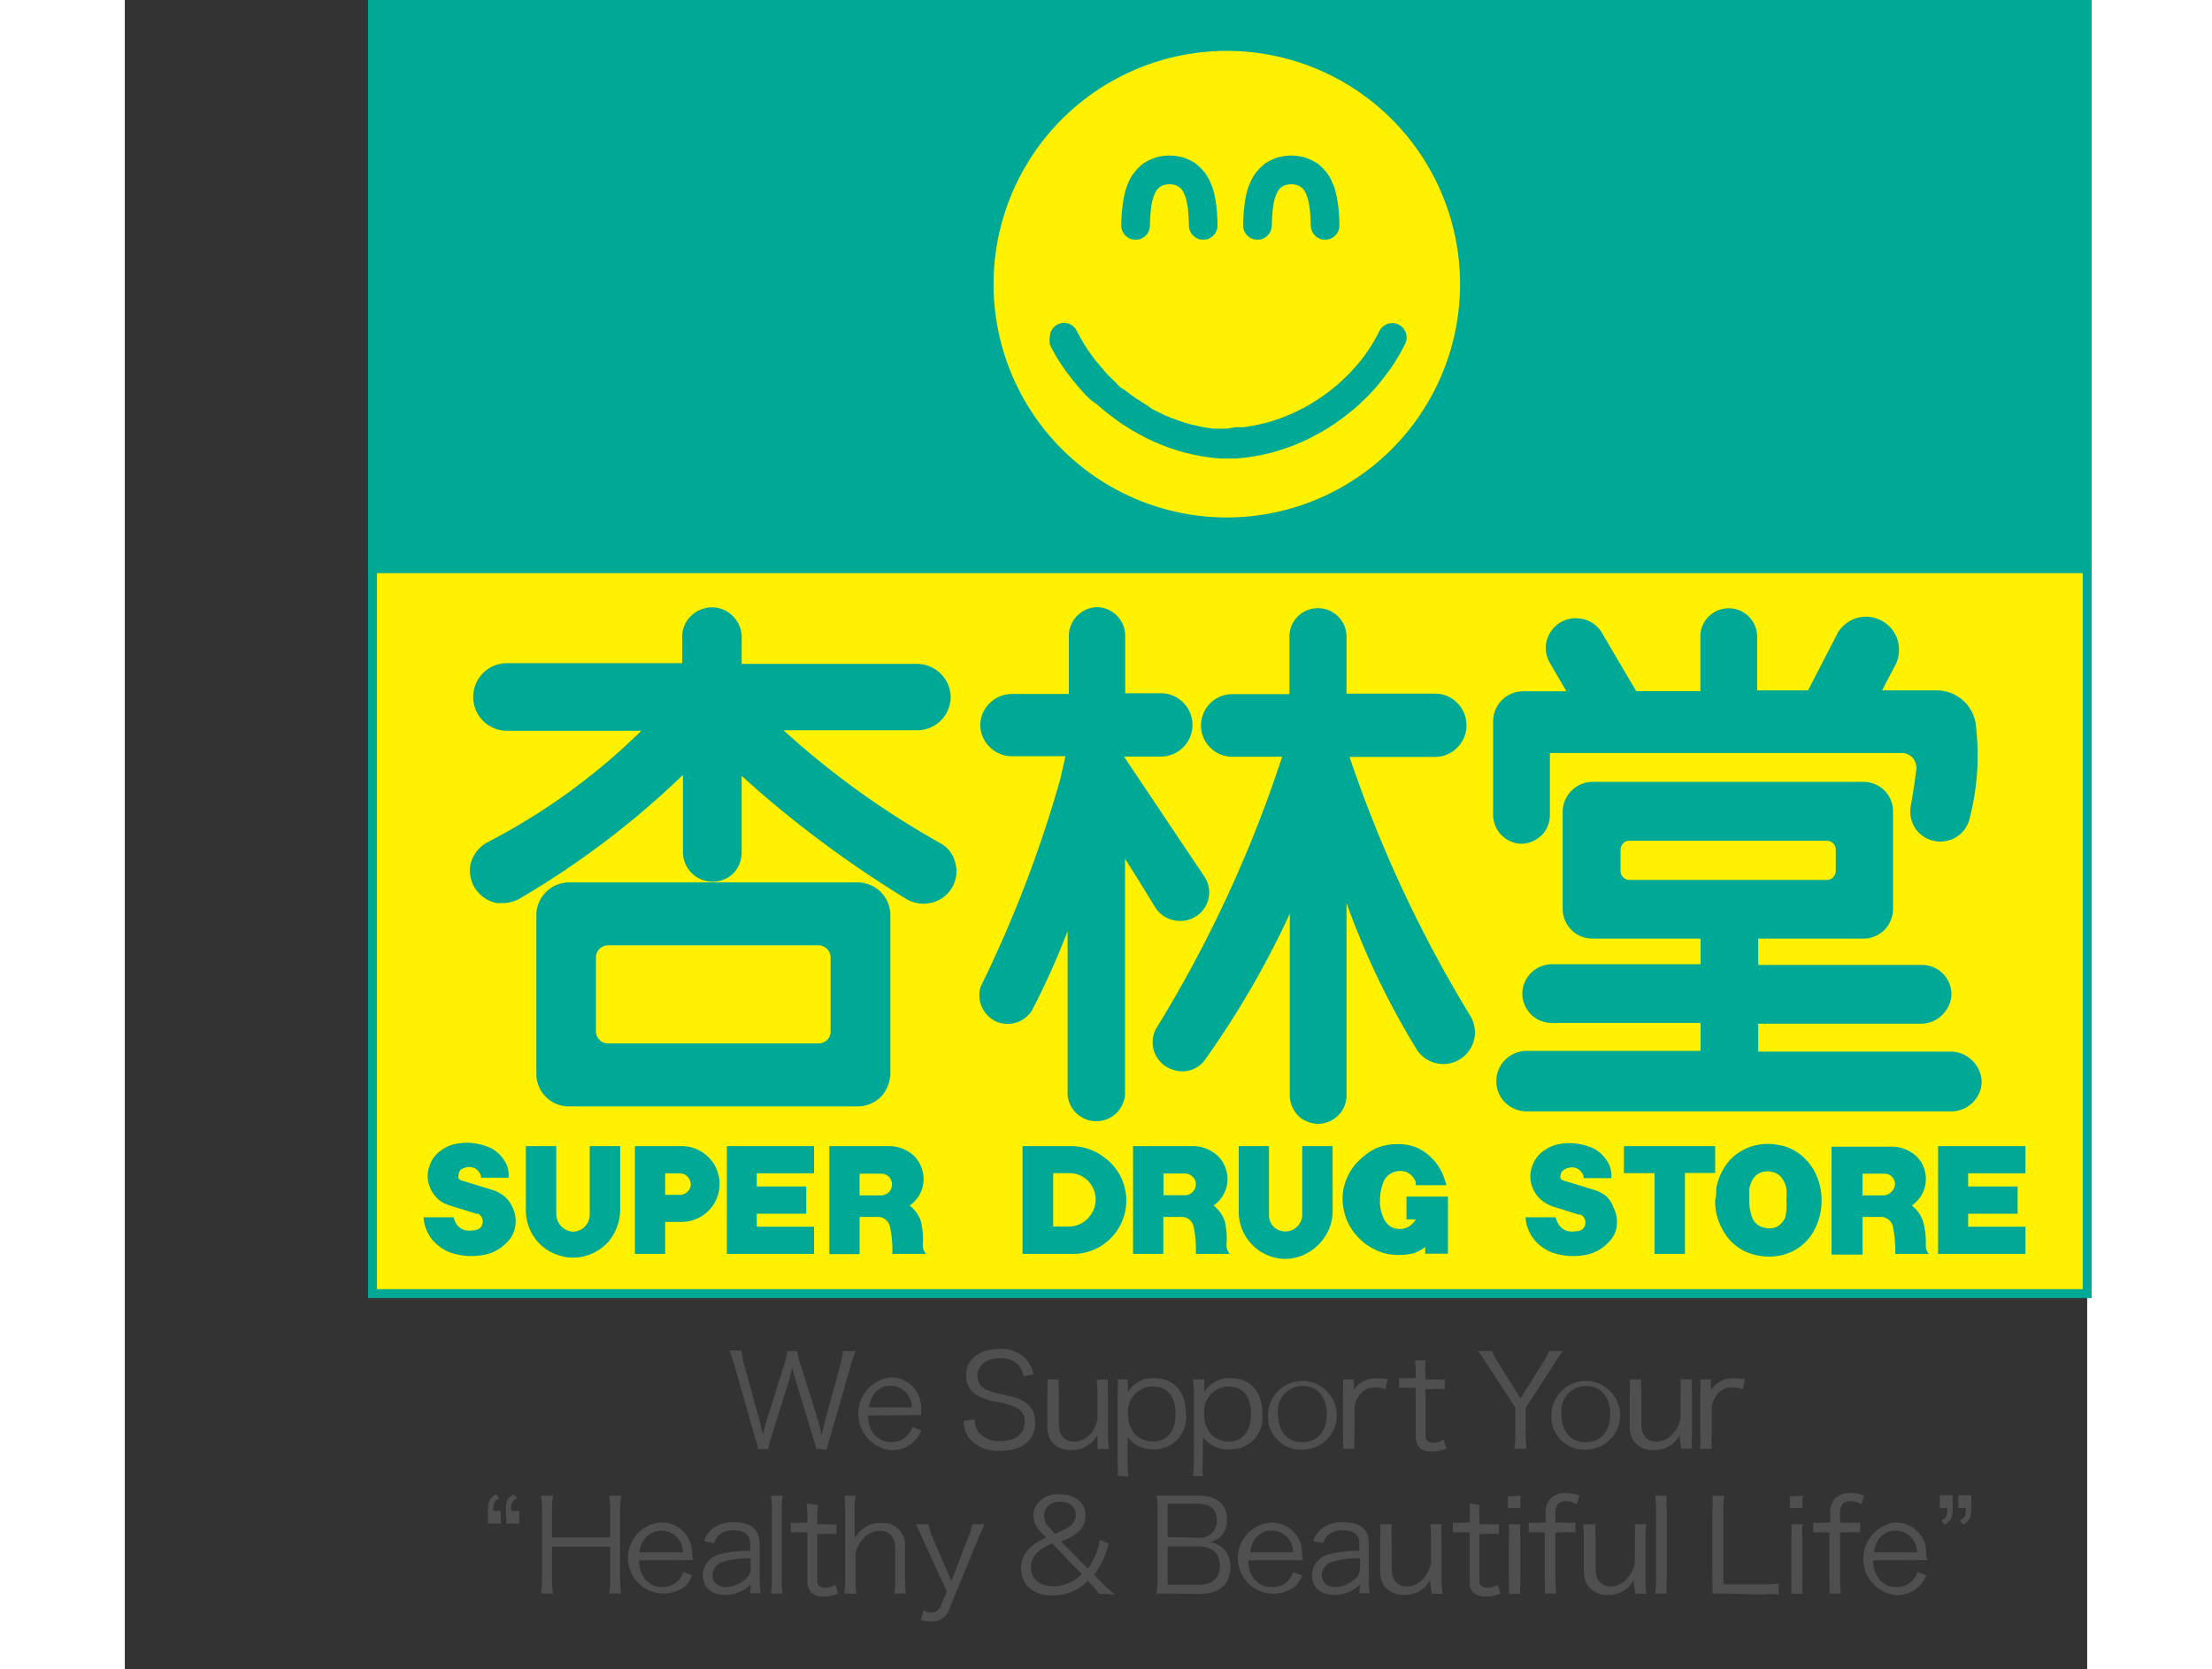
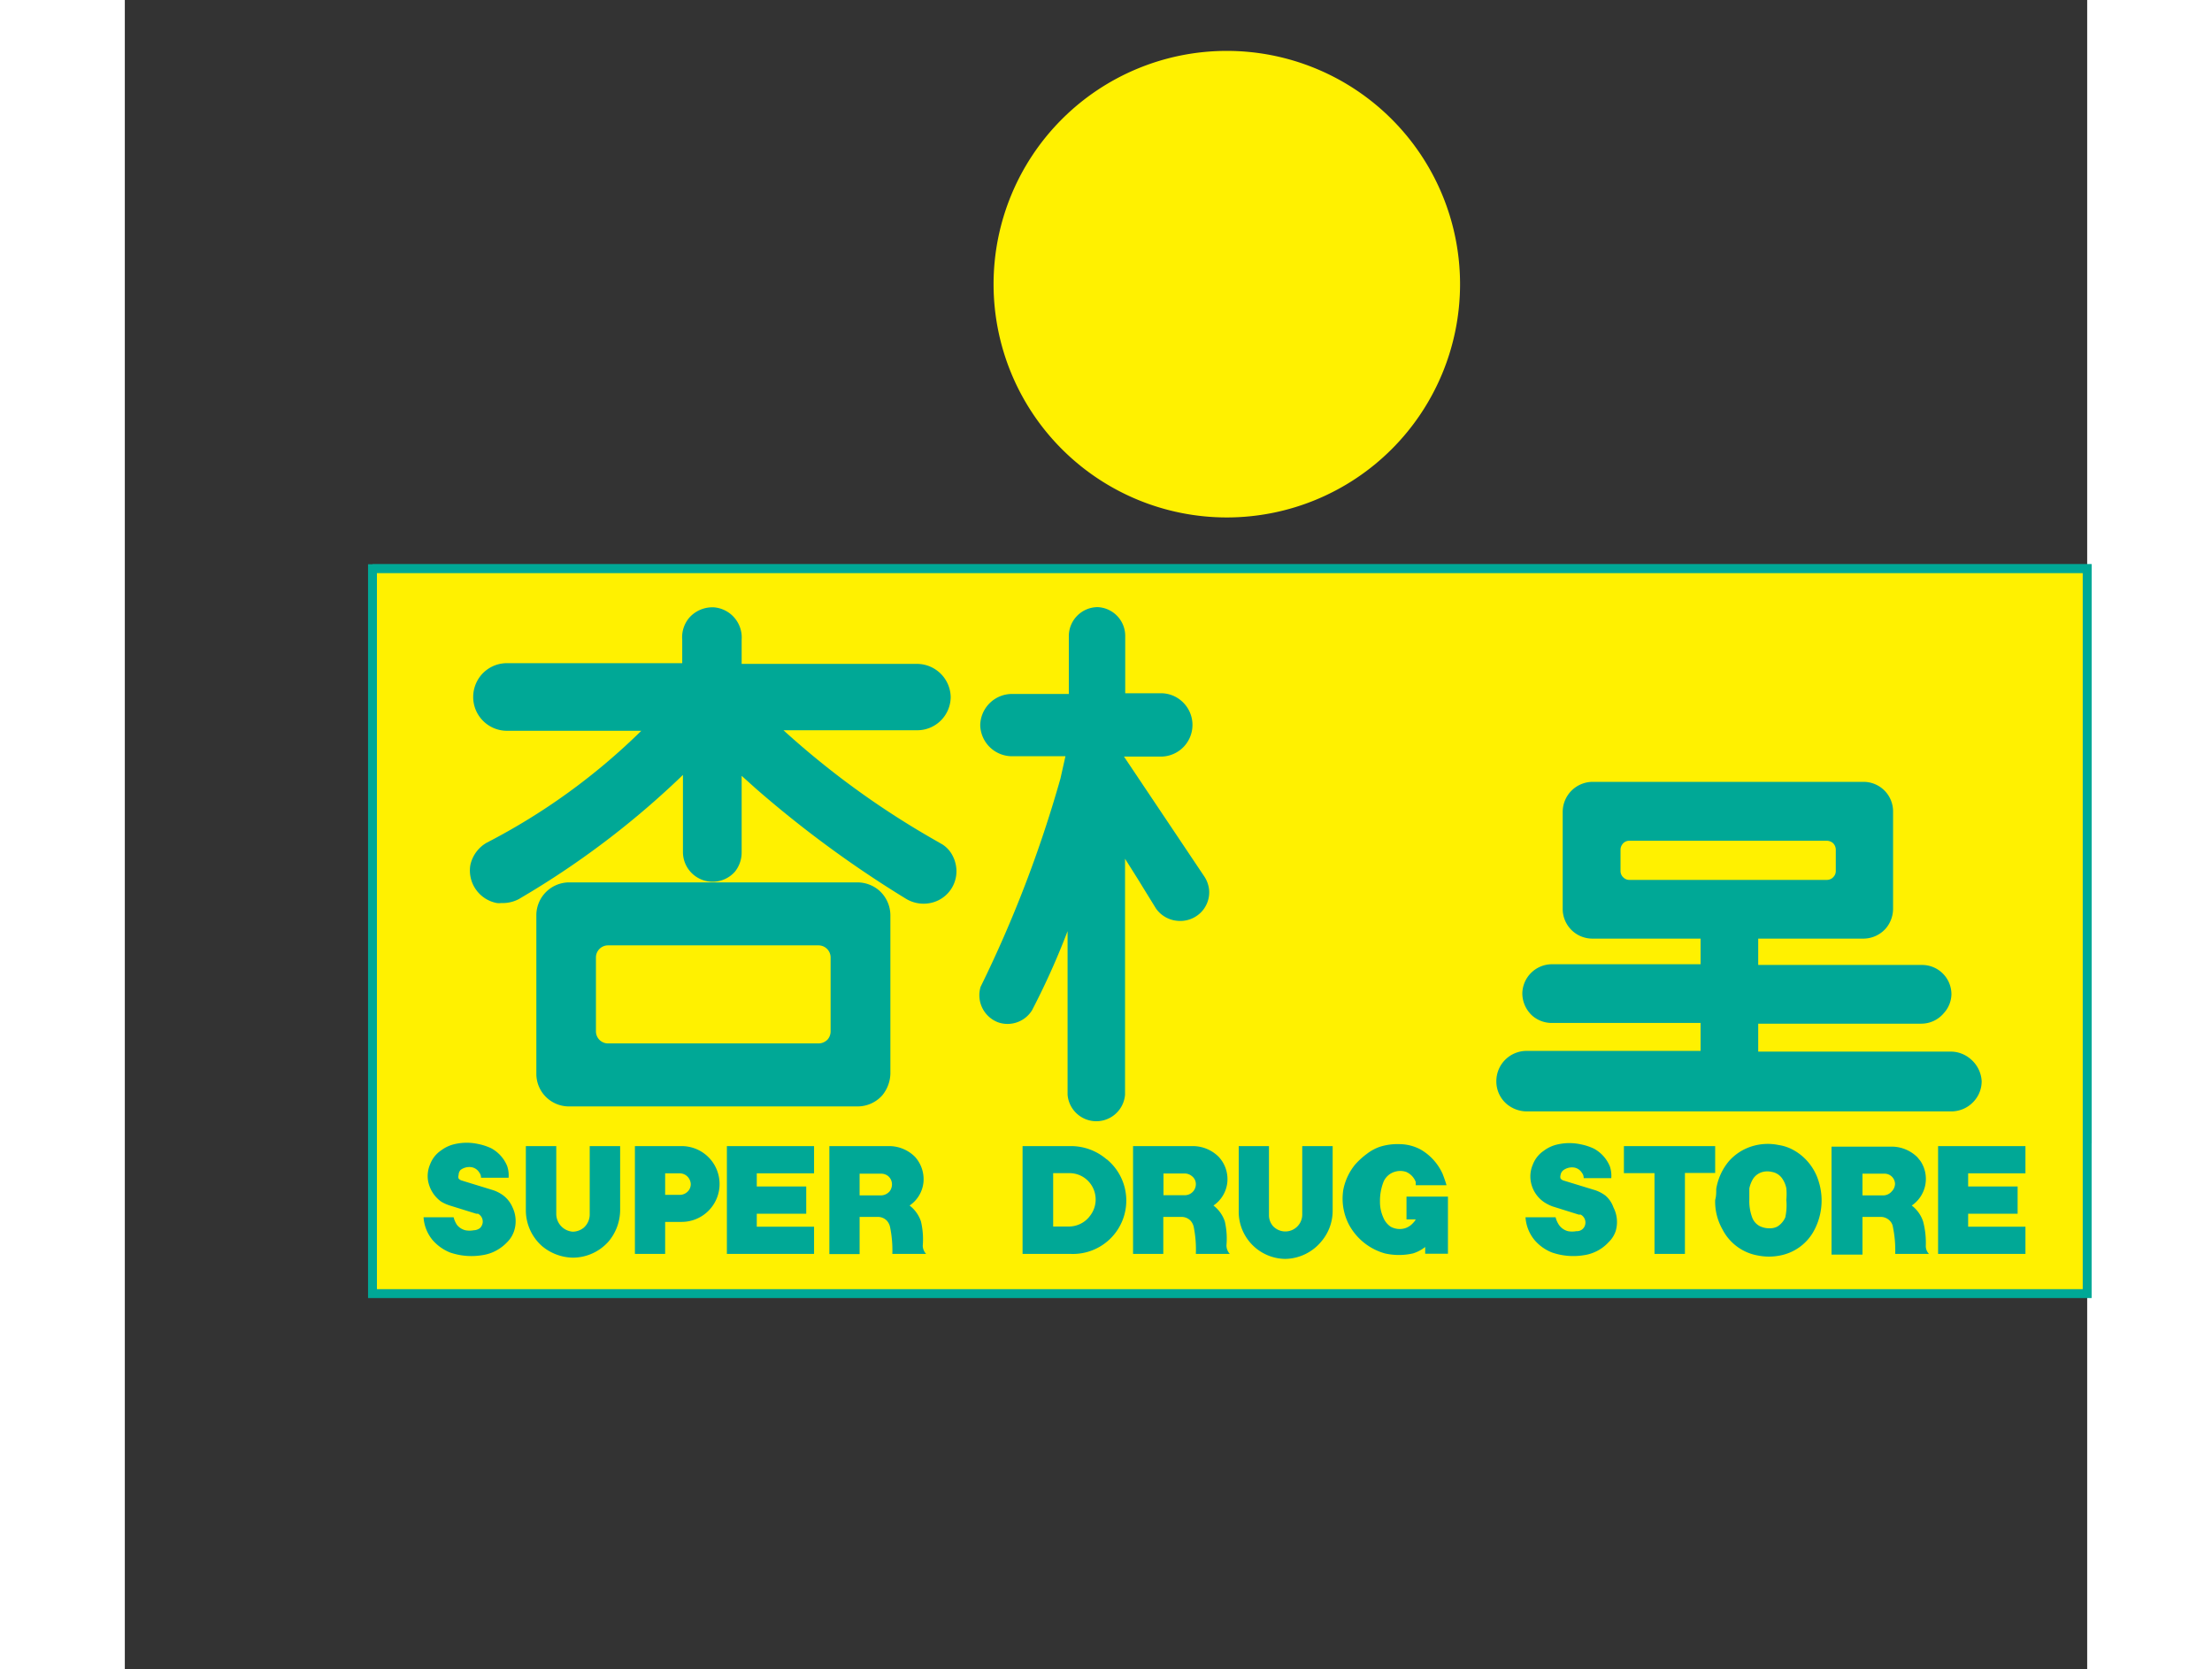
<svg xmlns="http://www.w3.org/2000/svg" viewBox="-13.671 0.25 110.301 93.797" width="2500" height="1886">
  <rect x="-13.671" y="0.25" width="110.301" height="93.797" fill="#333333" stroke="none" />
-   <path d="M.25 32.21V.25h96.38v31.96z" fill="#00a896" stroke="#00a896" stroke-width=".5" />
+   <path d="M.25 32.21h96.38v31.96z" fill="#00a896" stroke="#00a896" stroke-width=".5" />
  <path d="M.25 32.21v40.74h96.38V32.21z" fill="#fff100" stroke="#00a896" stroke-width=".5" />
  <path d="M32.29 47.71l-.73-.42a47.73 47.73 0 0 1-8.21-6h7.51a1.88 1.88 0 0 0 1.89-1.87 1.9 1.9 0 0 0-1.89-1.86H21V36.2a1.7 1.7 0 0 0-1.58-1.82h-.09a1.74 1.74 0 0 0-1.27.58 1.69 1.69 0 0 0-.4 1.24v1.32H7.77a1.9 1.9 0 0 0-1.42.68 1.92 1.92 0 0 0-.44 1.22 1.9 1.9 0 0 0 1.89 1.9h7.56a35.72 35.72 0 0 1-8.69 6.29 1.91 1.91 0 0 0-.92 1.26A1.86 1.86 0 0 0 7.24 51a1 1 0 0 0 .25 0 1.94 1.94 0 0 0 1-.23l.72-.43a48.5 48.5 0 0 0 8.49-6.54v4.35a1.67 1.67 0 0 0 2.92 1.09 1.72 1.72 0 0 0 .38-1.09v-4.3l.8.72a62.16 62.16 0 0 0 8.42 6.18 1.91 1.91 0 0 0 1.51.22A1.82 1.82 0 0 0 33 48.7a1.48 1.48 0 0 0-.1-.27 1.63 1.63 0 0 0-.61-.72z" fill="#00a896" />
  <path d="M28.7 50.27a1.88 1.88 0 0 0-1.18-.43H11.29a1.85 1.85 0 0 0-1.83 1.84v8.92a1.83 1.83 0 0 0 1.83 1.83h16.23a1.85 1.85 0 0 0 1.39-.63 2 2 0 0 0 .45-1.2v-8.92a1.87 1.87 0 0 0-.66-1.41zM26 58.22a.7.7 0 0 1-.16.44.71.71 0 0 1-.51.23H13.48a.68.68 0 0 1-.67-.67v-4.17a.68.68 0 0 1 .67-.67h11.85a.68.68 0 0 1 .67.67zM45.5 52a1.64 1.64 0 0 0 1.27-.43 1.61 1.61 0 0 0 .51-1.24 1.65 1.65 0 0 0-.28-.83l-4.51-6.73h2.07a1.78 1.78 0 0 0 1.16-3.13 1.75 1.75 0 0 0-1.16-.43h-2V36A1.62 1.62 0 0 0 41 34.37 1.63 1.63 0 0 0 39.39 36v3.25H36.2A1.79 1.79 0 0 0 34.41 41a1.79 1.79 0 0 0 1.79 1.75h3L38.92 44a69.16 69.16 0 0 1-4.49 11.71 1.63 1.63 0 0 0 1 2 1.62 1.62 0 0 0 1.89-.68 42.27 42.27 0 0 0 2-4.45v9.19a1.62 1.62 0 0 0 3.23 0V48.51c.33.53.68 1.07 1 1.6l.74 1.2a1.64 1.64 0 0 0 1.21.69z" fill="#00a896" />
-   <path d="M55.17 42.79H60a1.78 1.78 0 0 0 1.11-3.14 1.74 1.74 0 0 0-1.11-.42h-5V36a1.61 1.61 0 0 0-2.84-1 1.58 1.58 0 0 0-.37 1v3.26h-3.21a1.76 1.76 0 1 0 0 3.52h2.8A71.29 71.29 0 0 1 44.33 58a1.61 1.61 0 0 0 .86 2.35 1.58 1.58 0 0 0 1.81-.48 50.93 50.93 0 0 0 4.81-8.27v10.24a1.65 1.65 0 0 0 .59 1.22 1.73 1.73 0 0 0 1 .35 1.61 1.61 0 0 0 1.6-1.57V51a43.84 43.84 0 0 0 3.88 8.12 1.77 1.77 0 0 0 2.61.58 1.77 1.77 0 0 0 .72-1.28 1.82 1.82 0 0 0-.26-1.09 72.16 72.16 0 0 1-6.78-14.54zM63.82 47.29a1.65 1.65 0 0 0 1 .38 1.68 1.68 0 0 0 1.24-.58 1.64 1.64 0 0 0 .37-1v-3.52H86.2a.81.81 0 0 1 .63.28.87.87 0 0 1 .2.6c-.08.67-.18 1.35-.3 2a1.75 1.75 0 0 0 .27 1.4 1.7 1.7 0 0 0 1.22.69 1.72 1.72 0 0 0 1.33-.46 1.81 1.81 0 0 0 .44-.71 14.13 14.13 0 0 0 .36-5.53 2.22 2.22 0 0 0-2.2-1.79H85.1l.79-1.51a1.88 1.88 0 0 0 0-1.54 1.86 1.86 0 0 0-2.45-.93 2.2 2.2 0 0 0-.26.15 2 2 0 0 0-.54.54l-1.7 3.29h-2.86V36a1.6 1.6 0 0 0-2.82-1 1.53 1.53 0 0 0-.37 1v3.09h-3.61l-2-3.4A1.7 1.7 0 0 0 68 35a1.66 1.66 0 0 0-1.3.48 1.69 1.69 0 0 0-.5 1.29 1.78 1.78 0 0 0 .23.74l.93 1.59h-2.47a1.69 1.69 0 0 0-1.65 1.67v5.33a1.65 1.65 0 0 0 .58 1.19z" fill="#00a896" />
  <path d="M90.08 59.77a1.71 1.71 0 0 0-1.08-.42H78.14v-1.57h9.17a1.65 1.65 0 0 0 1.26-.59 1.62 1.62 0 0 0 .43-1.06 1.65 1.65 0 0 0-1.65-1.65h-9.21V53h5.91a1.69 1.69 0 0 0 1.26-.57 1.72 1.72 0 0 0 .41-1.1v-5.47a1.66 1.66 0 0 0-1.65-1.67H68.82a1.69 1.69 0 0 0-1.67 1.67v5.51A1.67 1.67 0 0 0 68.82 53h6.08v1.44h-8.36a1.67 1.67 0 0 0-1.66 1.65 1.71 1.71 0 0 0 .57 1.25 1.67 1.67 0 0 0 1.09.4h8.36v1.57h-9.78a1.7 1.7 0 0 0-1.7 1.7 1.67 1.67 0 0 0 .6 1.3 1.77 1.77 0 0 0 1.1.4H89a1.71 1.71 0 0 0 1.3-.61 1.67 1.67 0 0 0 .4-1.09 1.75 1.75 0 0 0-.62-1.24zM70.9 49.7a.47.47 0 0 1-.32-.12.49.49 0 0 1-.18-.37V48a.51.51 0 0 1 .11-.31.47.47 0 0 1 .38-.19H82a.55.55 0 0 1 .33.12.52.52 0 0 1 .17.38v1.2a.47.47 0 0 1-.12.32.49.49 0 0 1-.37.18zM80.83 65.43a2.92 2.92 0 0 0-.83-.61 2.45 2.45 0 0 0-.71-.22 3 3 0 0 0-1.59.1 2.85 2.85 0 0 0-1.21.81 3.23 3.23 0 0 0-.71 1.56c0 .21 0 .41-.06.62a3.16 3.16 0 0 0 .41 1.65 2.77 2.77 0 0 0 2 1.47 3.18 3.18 0 0 0 1.23 0 2.75 2.75 0 0 0 1.86-1.3 3.57 3.57 0 0 0 .31-2.89 3 3 0 0 0-.7-1.19zm-1.17 3.24a1.15 1.15 0 0 1-.44.51.91.91 0 0 1-.46.1 1.24 1.24 0 0 1-.53-.12.9.9 0 0 1-.43-.49 2.62 2.62 0 0 1-.16-1v-.63a1.67 1.67 0 0 1 .23-.57.93.93 0 0 1 .53-.36 1.06 1.06 0 0 1 .5 0 .88.88 0 0 1 .6.39 1.46 1.46 0 0 1 .22.53 3.64 3.64 0 0 1 0 .66 3.22 3.22 0 0 1-.06.98zM75.72 64.66h-5.13v1.52h1.72v4.54h1.71v-4.55h1.7zM87.41 68.9a1.87 1.87 0 0 0-.64-.9 1.81 1.81 0 0 0 .49-2.5l-.17-.21a2.06 2.06 0 0 0-1.43-.6h-3.4v6.07H84v-2.12h1a.7.7 0 0 1 .54.22.61.61 0 0 1 .17.34 6.46 6.46 0 0 1 .13 1.52h1.9a.63.63 0 0 1-.18-.47 4.74 4.74 0 0 0-.15-1.35zm-1.76-1.7a.63.63 0 0 1-.46.23H84v-1.22h1.22a.59.59 0 0 1 .61.57.62.62 0 0 1-.18.42zM93.16 66.19v-1.53h-4.91v6.06h4.91v-1.53h-3.22v-.73h2.78v-1.53h-2.78v-.74zM69.55 67.44a2.07 2.07 0 0 0-.57-.3l-1.8-.55a.33.33 0 0 1-.15-.11.31.31 0 0 1 0-.19.41.41 0 0 1 .15-.27.82.82 0 0 1 .64-.15.64.64 0 0 1 .41.29.47.47 0 0 1 .1.3h1.55a1.64 1.64 0 0 0-.08-.66 2 2 0 0 0-.9-1 3.2 3.2 0 0 0-.74-.24 3 3 0 0 0-1.27 0 2 2 0 0 0-.8.36 1.64 1.64 0 0 0-.62.78 1.67 1.67 0 0 0-.12.91 1.77 1.77 0 0 0 .74 1.19 2.26 2.26 0 0 0 .49.25l1.47.46h.11a.5.5 0 0 1 .26.53.47.47 0 0 1-.5.4 1.29 1.29 0 0 1-.48 0 .89.89 0 0 1-.5-.35 1.38 1.38 0 0 1-.19-.43h-1.69a2.24 2.24 0 0 0 .49 1.26 2.47 2.47 0 0 0 1 .72 3.67 3.67 0 0 0 1.8.15 2.19 2.19 0 0 0 .57-.16 2.3 2.3 0 0 0 .81-.57 1.55 1.55 0 0 0 .4-.63A1.8 1.8 0 0 0 70 68.1a1.53 1.53 0 0 0-.45-.66zM58.37 68.78h.52a.83.83 0 0 1-.16.21 1 1 0 0 1-.45.29 1.06 1.06 0 0 1-.8-.09 1.15 1.15 0 0 1-.42-.53 2.13 2.13 0 0 1-.18-.9 2.89 2.89 0 0 1 .21-1.12 1 1 0 0 1 .6-.53 1.06 1.06 0 0 1 .66 0 1 1 0 0 1 .54.57v.18h1.73c-.06-.21-.14-.43-.22-.64a3 3 0 0 0-1.24-1.37 2.55 2.55 0 0 0-1.21-.3 3.21 3.21 0 0 0-1.11.16 2.58 2.58 0 0 0-.69.38 4.29 4.29 0 0 0-.67.61 3.23 3.23 0 0 0-.66 1.4 3.16 3.16 0 0 0 .33 2 3.31 3.31 0 0 0 2 1.59 3.56 3.56 0 0 0 1.59 0 2.11 2.11 0 0 0 .68-.36v.38h1.28V67.5h-2.33zM48.16 68.9a1.87 1.87 0 0 0-.64-.9 1.8 1.8 0 0 0 .78-1.31 1.84 1.84 0 0 0-.49-1.43 2.06 2.06 0 0 0-1.43-.6H43v6.06h1.7v-2.08h1a.7.7 0 0 1 .53.21.78.78 0 0 1 .18.35 6.46 6.46 0 0 1 .12 1.52h1.91a.71.71 0 0 1-.19-.48 4.31 4.31 0 0 0-.09-1.34zm-1.63-2.09a.62.62 0 0 1-.6.61h-1.22V66.2h1.21a.63.63 0 0 1 .39.15.56.56 0 0 1 .22.45zM52.51 64.66v3.86a.95.95 0 0 1-1.64.64.93.93 0 0 1-.23-.62v-3.88h-1.7v3.62A2.65 2.65 0 0 0 51.55 71a2.69 2.69 0 0 0 2.05-1 2.66 2.66 0 0 0 .62-1.7v-3.64zM41.51 65.4a3.07 3.07 0 0 0-2-.74h-2.72v6.06h2.73a3 3 0 0 0 2-5.32zm-1 3.27a1.49 1.49 0 0 1-1.12.51h-.88v-3h.88a1.47 1.47 0 0 1 1 .36 1.49 1.49 0 0 1 .15 2.09zM31.08 68.9a1.87 1.87 0 0 0-.64-.9 1.8 1.8 0 0 0 .78-1.31 1.88 1.88 0 0 0-.48-1.43 2.06 2.06 0 0 0-1.43-.6h-3.38v6.07h1.7v-2.09h1a.7.7 0 0 1 .53.21.78.78 0 0 1 .18.35 6.46 6.46 0 0 1 .13 1.52h1.9a.68.68 0 0 1-.19-.47 4.38 4.38 0 0 0-.1-1.35zm-1.76-1.7a.66.66 0 0 1-.47.23h-1.22v-1.22h1.21a.63.63 0 0 1 .4.14.61.61 0 0 1 .21.47.65.65 0 0 1-.13.38zM20.17 70.72h4.9v-1.53h-3.22v-.73h2.78v-1.53h-2.78v-.74h3.22v-1.53h-4.9zM19 65.16a2.14 2.14 0 0 0-1.37-.5H15v6.06h1.7v-1.8h.94A2.13 2.13 0 0 0 19 65.16zm-.86 1.64a.58.58 0 0 1-.15.39.62.62 0 0 1-.46.21h-.83v-1.21h.83a.63.63 0 0 1 .39.15.65.65 0 0 1 .22.45zM12.46 64.66v3.88a1 1 0 0 1-.34.71 1 1 0 0 1-.61.22 1 1 0 0 1-.93-1v-3.81H8.87v3.62a2.69 2.69 0 0 0 .91 2 2.77 2.77 0 0 0 1.74.65 2.69 2.69 0 0 0 2-.91 2.77 2.77 0 0 0 .65-1.74v-3.62zM7.61 67.44a2.07 2.07 0 0 0-.57-.3l-1.79-.55a.36.36 0 0 1-.16-.11.31.31 0 0 1 0-.19.44.44 0 0 1 .11-.29.82.82 0 0 1 .64-.15.64.64 0 0 1 .41.29.47.47 0 0 1 .1.3H7.9a1.64 1.64 0 0 0-.08-.66 2 2 0 0 0-.9-1 3.2 3.2 0 0 0-.74-.24 3 3 0 0 0-1.27 0 2 2 0 0 0-.8.36 1.64 1.64 0 0 0-.62.78 1.67 1.67 0 0 0-.12.91 1.84 1.84 0 0 0 .74 1.19 2.26 2.26 0 0 0 .49.22l1.48.46h.1a.5.5 0 0 1 .26.53.54.54 0 0 1-.14.27.59.59 0 0 1-.36.13 1.24 1.24 0 0 1-.47 0 .87.87 0 0 1-.47-.3 1.38 1.38 0 0 1-.19-.43H3.12a2.24 2.24 0 0 0 .49 1.26 2.57 2.57 0 0 0 1 .72 3.7 3.7 0 0 0 1.81.15 2.38 2.38 0 0 0 .58-.16 2.47 2.47 0 0 0 .82-.57 1.59 1.59 0 0 0 .39-.63 1.8 1.8 0 0 0-.09-1.33 1.66 1.66 0 0 0-.51-.66z" fill="#00a896" />
  <path d="M48.27 3.11a13.11 13.11 0 1 1-13.11 13.11A13.11 13.11 0 0 1 48.27 3.11" fill="#fff100" />
-   <path d="M45.49 9.03L45.27 9l-.22-.01-.23.01-.22.03-.22.04-.22.07-.22.09-.2.11-.2.12-.17.15-.16.16-.13.16-.13.17-.1.17-.09.18-.07.17-.06.17-.06.17-.04.18-.04.17-.03.17-.03.17-.02.17-.02.17-.02.17-.01.18-.01.17-.01.17V13l.01.04v.04l.01.04.01.04.02.04.01.03.02.04.02.03.01.04.03.03.02.03.02.03.03.03.02.03.03.02.03.03.03.02.03.03.04.02.03.02.03.01.04.02.04.02.03.01.04.01.04.01h.04l.04.01H43.23l.04-.01h.03l.04-.01.04-.01.04-.01.04-.02.03-.02.04-.01.03-.02.03-.02.04-.03.03-.02.03-.03.02-.02.03-.03.02-.03.03-.03.02-.03.02-.03.02-.04.02-.03.01-.04.02-.03.01-.04.01-.04.01-.04.01-.04V13l.01-.04v-.17l.01-.13v-.13l.01-.13.01-.12.01-.12.01-.12.02-.11.01-.11.02-.11.02-.1.02-.09.03-.1.02-.08.03-.08.03-.08.03-.07.04-.07.03-.06.04-.06.04-.05.04-.04.05-.04.05-.04.05-.03.05-.03.06-.03.06-.02.07-.01.07-.02h.08l.09-.01.08.01h.08l.07.02.07.01.06.02.06.03.05.03.06.03.04.04.05.04.04.04.04.05.04.06.04.06.03.07.03.07.03.08.03.08.03.08.02.1.02.09.02.1.02.11.02.11.01.11.01.12.01.12.01.12.01.13v.13l.01.13v.17l.01.04v.04l.01.04.01.04.01.04.01.04.02.03.01.04.02.03.02.04.02.03.02.03.03.03.02.03.03.03.03.02.03.03.03.02.03.03.03.02.03.02.04.01.03.02.04.02.04.01.04.01.04.01h.04l.04.01h.16l.04-.01h.04l.04-.01.04-.01.04-.01.03-.02.04-.02.03-.01.04-.02.03-.02.03-.03.03-.02.03-.03.03-.02.02-.03.03-.03.02-.03.03-.03.02-.03.02-.04.01-.03.02-.04.01-.03.02-.04.01-.04.01-.04v-.04l.01-.04v-.32l-.01-.17-.01-.17-.01-.18-.02-.17-.01-.17-.03-.17-.02-.17-.04-.17-.03-.17-.05-.18-.05-.17-.07-.17-.07-.17-.09-.18-.1-.17-.12-.17-.14-.16-.16-.16-.17-.15-.19-.12-.21-.11-.21-.09-.22-.07zM52.34 9.03L52.12 9l-.23-.01-.22.01-.22.03-.22.04-.23.07-.21.09-.21.11-.19.12-.17.15-.16.16-.14.16-.12.17-.1.17-.09.18-.07.17-.07.17-.05.17-.05.18-.03.17-.04.17-.02.17-.02.17-.02.17-.02.17-.01.18-.01.17-.01.17V13l.01.04v.04l.01.04.01.04.02.04.01.03.02.04.01.03.02.04.03.03.02.03.02.03.03.03.02.03.03.02.03.03.03.02.03.03.04.02.03.02.03.01.04.02.04.02.03.01.04.01.04.01h.04l.04.01h.16l.04-.01h.05l.03-.01.04-.01.04-.01.04-.02.03-.02.04-.01.03-.02.03-.02.03-.03.03-.02.03-.03.03-.02.03-.03.02-.03.03-.03.02-.03.02-.03.02-.04.02-.03.01-.04.02-.03.01-.04.01-.04.01-.04.01-.04V13l.01-.04v-.17l.01-.13v-.13l.01-.13.01-.12.01-.12.01-.12.02-.11.01-.11.02-.11.02-.1.02-.09.02-.1.03-.08.03-.08.03-.08.03-.07.04-.07.03-.06.04-.06.04-.05.04-.04.05-.04.05-.04.05-.03.05-.03.06-.03.06-.02.07-.01.07-.02h.08l.08-.01.09.01h.08l.07.02.07.01.06.02.06.03.05.03.05.03.05.04.05.04.04.04.04.05.04.06.03.06.04.07.03.07.03.08.03.08.03.08.02.1.02.09.02.1.02.11.01.11.02.11.01.12.01.12.01.12.01.13v.13l.01.13v.17L53 13v.04l.01.04.01.04.01.04.01.04.02.03.01.04.02.03.02.04.02.03.02.03.03.03.02.03.03.03.03.02.02.03.03.02.04.03.03.02.03.02.04.01.03.02.04.02.04.01.04.01.03.01h.04l.05.01h.16l.04-.01h.04l.04-.01.04-.01.04-.01.03-.02.04-.02.03-.01.03-.02.04-.02.03-.03.03-.02.03-.03.03-.02.02-.03.03-.03.02-.03.02-.03.03-.03.02-.04.01-.03.02-.04.01-.03.02-.04.01-.04.01-.04v-.04l.01-.04v-.32l-.01-.17-.01-.17-.01-.18-.02-.17-.02-.17-.02-.17-.03-.17-.03-.17-.04-.17-.04-.18-.05-.17-.07-.17-.07-.17-.09-.18-.1-.17-.12-.17-.14-.16-.16-.16-.17-.15-.2-.12-.2-.11-.22-.09-.22-.07zM48.27 24.34h-.76l-.42-.06-.41-.08-.4-.09-.39-.11-.38-.13-.38-.14-.36-.15-.35-.17-.34-.17-.34-.24-.32-.2-.31-.2-.29-.21-.29-.22-.27-.17-.26-.28-.24-.23-.23-.23-.22-.26-.2-.23-.19-.22-.17-.23a10 10 0 0 1-.92-1.49.8.8 0 0 0-1.51.38.71.71 0 0 0 0 .29v.11a10.25 10.25 0 0 0 1.12 1.78l.2.26.23.27.23.27.25.27.27.26.38.28.3.26.31.25.33.25.34.25.36.23.37.23.38.21.4.21.4.19.43.18.43.16.45.15.46.13.47.11.48.09.49.07.51.05h.88l.5-.05.49-.07.48-.09.48-.11.45-.13.45-.15.44-.16.42-.18.41-.19.39-.21.39-.21.37-.23.35-.23.34-.25.33-.25.31-.25.3-.26.28-.27.27-.26.25-.27.24-.27.22-.27.2-.26a10.25 10.25 0 0 0 1.12-1.78.37.37 0 0 0 .05-.11.72.72 0 0 0 .06-.29.81.81 0 0 0-1.52-.39 9.9 9.9 0 0 1-.91 1.49l-.18.23-.19.22-.2.23-.21.23-.24.23-.24.23-.26.23-.27.22-.29.22-.29.21-.31.2-.32.2-.33.19-.35.17-.35.17-.36.15-.37.14-.39.13-.39.11-.4.09-.41.08-.42.06h-.42z" fill="#00a896" />
  <g fill="#4f4f4f">
-     <path d="M25.19 81.67A5.07 5.07 0 0 0 25 81l-.95-3.13a5.94 5.94 0 0 1-.21-.83.41.41 0 0 0 0 .12l-.19.71-.98 3.13a4.7 4.7 0 0 0-.18.69h-.56a4.58 4.58 0 0 0-.2-.72l-1.14-4a4.37 4.37 0 0 0-.29-.82h.7a3.58 3.58 0 0 0 .13.75l.87 3.16c.05.18.09.38.19.82.07-.29.16-.63.22-.82l1-3.18a4.69 4.69 0 0 0 .16-.7h.55a3.9 3.9 0 0 0 .17.7l1 3.17.21.83.2-.83.85-3.12a4.19 4.19 0 0 0 .14-.75h.72a5.4 5.4 0 0 0-.28.82l-1.15 4a5.86 5.86 0 0 0-.19.72zM28.11 79.8a1.61 1.61 0 0 0 .29 1 1.21 1.21 0 0 0 1 .49 1.19 1.19 0 0 0 1.2-.85l.5.2a1.6 1.6 0 0 1-.39.6 1.78 1.78 0 0 1-1.31.51 2.06 2.06 0 0 1-.06-4.09 1.71 1.71 0 0 1 1.75 1.57v.55zm2.46-.45a1.29 1.29 0 0 0-.38-.89 1.18 1.18 0 0 0-.85-.33 1.14 1.14 0 0 0-1 .63 1.47 1.47 0 0 0-.18.59zM36.84 77.6a1.19 1.19 0 0 0-.25-.6 1.35 1.35 0 0 0-1.07-.42c-.75 0-1.27.4-1.27 1a.86.86 0 0 0 .63.82 5.26 5.26 0 0 0 1 .26c1.15.25 1.62.69 1.62 1.53 0 1-.71 1.59-1.95 1.59a2.08 2.08 0 0 1-1.74-.68 1.86 1.86 0 0 1-.34-1l.63-.08a1.14 1.14 0 0 0 .22.72 1.46 1.46 0 0 0 1.21.5c.86 0 1.38-.41 1.38-1.08a.81.81 0 0 0-.42-.77 3.58 3.58 0 0 0-1.19-.36 3 3 0 0 1-1-.33 1.24 1.24 0 0 1-.68-1.14c0-.91.73-1.5 1.85-1.5a1.88 1.88 0 0 1 1.6.67 1.57 1.57 0 0 1 .32.76zM41 81.2a2.44 2.44 0 0 1 0-.32 1.58 1.58 0 0 1-1.46.86 1.35 1.35 0 0 1-1.16-.53 1.58 1.58 0 0 1-.2-.84v-1.79a4.81 4.81 0 0 0 0-.81h.65a6.68 6.68 0 0 0 0 .82v1.68c0 .65.31 1 .88 1a1.25 1.25 0 0 0 1-.57A1.8 1.8 0 0 0 41 80v-1.4a5.23 5.23 0 0 0-.05-.82h.64a6.56 6.56 0 0 0 0 .82v2.26a5.27 5.27 0 0 0 .06.82H41zM42.13 83.19a5.42 5.42 0 0 0 0-.81V78.6a5.29 5.29 0 0 0 0-.83h.58v.71a1.65 1.65 0 0 1 1.47-.78c1.11 0 1.79.76 1.79 2a1.78 1.78 0 0 1-1.77 2 1.72 1.72 0 0 1-1.51-.7 4.32 4.32 0 0 1 0 .5v.9a5.08 5.08 0 0 0 .05.82zm3.26-3.47c0-1-.46-1.55-1.27-1.55a1.4 1.4 0 0 0-1.4 1.55 1.62 1.62 0 0 0 .41 1.16 1.43 1.43 0 0 0 1 .38c.78 0 1.26-.58 1.26-1.54zM46.37 83.19a7.19 7.19 0 0 0 .05-.81V78.6a6.86 6.86 0 0 0-.05-.83H47v.42a1.68 1.68 0 0 1 0 .29 1.68 1.68 0 0 1 1.48-.78c1.11 0 1.79.76 1.79 2a1.78 1.78 0 0 1-1.78 2 1.73 1.73 0 0 1-1.57-.7 2.85 2.85 0 0 1 0 .5v.9a6.56 6.56 0 0 0 0 .82zm3.26-3.47c0-1-.46-1.55-1.27-1.55A1.4 1.4 0 0 0 47 79.72a1.62 1.62 0 0 0 .41 1.16 1.42 1.42 0 0 0 1 .38c.74 0 1.22-.58 1.22-1.54zM50.59 79.72a1.93 1.93 0 1 1 1.94 2 1.85 1.85 0 0 1-1.94-2zm.56 0c0 1 .53 1.58 1.37 1.58s1.37-.6 1.37-1.57-.52-1.59-1.35-1.59a1.39 1.39 0 0 0-1.39 1.57zM57.19 78.33a1.61 1.61 0 0 0-.58-.11 1.07 1.07 0 0 0-.89.44 1.25 1.25 0 0 0-.27.73v1.47a6.77 6.77 0 0 0 0 .81h-.65a5.91 5.91 0 0 0 0-.82v-2.26a4.86 4.86 0 0 0 0-.82h.6v.42a1.48 1.48 0 0 1 0 .21 1.34 1.34 0 0 1 .4-.44 1.46 1.46 0 0 1 .87-.25 3.23 3.23 0 0 1 .64.06zM59.44 76.7a4.75 4.75 0 0 0 0 .8v.27h.35a4 4 0 0 0 .73 0v.55a4 4 0 0 0-.73 0h-.35v2.51c0 .21 0 .32.09.38a.51.51 0 0 0 .36.13 1.06 1.06 0 0 0 .57-.19l.16.51a2 2 0 0 1-.82.16 1 1 0 0 1-.71-.22 1 1 0 0 1-.2-.7v-2.66h-.29a4.73 4.73 0 0 0-.65 0v-.55a3 3 0 0 0 .65 0h.29v-.19a4.9 4.9 0 0 0-.05-.8zM64.43 81.67a5 5 0 0 0 .06-.81v-1.5l-1.66-2.55a5.57 5.57 0 0 0-.44-.63h.79a3.09 3.09 0 0 0 .35.66l1.25 2 1.25-2a2.55 2.55 0 0 0 .34-.66h.8a4.39 4.39 0 0 0-.44.63l-1.66 2.56v1.49a4.81 4.81 0 0 0 .05.81zM66.52 79.72a1.93 1.93 0 1 1 1.94 2 1.85 1.85 0 0 1-1.94-2zm.56 0c0 1 .53 1.58 1.37 1.58s1.37-.6 1.37-1.57-.52-1.59-1.35-1.59a1.39 1.39 0 0 0-1.39 1.57zM73.74 81.2a1.64 1.64 0 0 1 0-.32 1.59 1.59 0 0 1-1.46.86 1.34 1.34 0 0 1-1.16-.53 1.58 1.58 0 0 1-.2-.84v-1.79a6.15 6.15 0 0 0 0-.81h.65a5.16 5.16 0 0 0 0 .82v1.68c0 .65.31 1 .87 1a1.25 1.25 0 0 0 1-.57 1.67 1.67 0 0 0 .33-.72v-1.4a5.23 5.23 0 0 0 0-.82h.65a5.08 5.08 0 0 0 0 .82v2.26a5.31 5.31 0 0 0 0 .82h-.6zM77.27 78.33a1.61 1.61 0 0 0-.58-.11 1.07 1.07 0 0 0-.89.44 1.25 1.25 0 0 0-.27.73v1.47a6.77 6.77 0 0 0 0 .81h-.65a5.91 5.91 0 0 0 0-.82v-2.26a4.86 4.86 0 0 0 0-.82h.6v.42a1.48 1.48 0 0 1 0 .21 1.34 1.34 0 0 1 .4-.44 1.46 1.46 0 0 1 .87-.25 3.23 3.23 0 0 1 .64.06zM6.74 85.16c0-.54.09-.71.45-.93l.2.23c-.3.14-.35.25-.35.7h.42v.71h-.72zm1 0c0-.54.09-.71.45-.93l.2.23c-.3.14-.35.25-.35.7h.46v.71h-.72zM14.23 84.31a4.83 4.83 0 0 0-.06.8V89a5 5 0 0 0 .06.81h-.68a4.87 4.87 0 0 0 .06-.81v-1.83h-3.27V89a4.62 4.62 0 0 0 .06.81h-.68a4.62 4.62 0 0 0 .06-.81v-3.88a4.7 4.7 0 0 0-.06-.81h.68a4.74 4.74 0 0 0-.06.8v1.54h3.27v-1.53a4.7 4.7 0 0 0-.06-.81zM15.24 87.94a1.58 1.58 0 0 0 .29 1 1.2 1.2 0 0 0 1 .5 1.18 1.18 0 0 0 1.19-.85l.5.2a1.68 1.68 0 0 1-.39.6 2 2 0 1 1-1.37-3.58 1.71 1.71 0 0 1 1.75 1.56c0 .08 0 .37.05.56zm2.46-.45a1.29 1.29 0 0 0-.38-.89 1.2 1.2 0 0 0-1.88.3 1.47 1.47 0 0 0-.18.59zM21.51 89.29a1.76 1.76 0 0 1-.66.44 2 2 0 0 1-.75.15c-.8 0-1.28-.41-1.28-1.1a1.22 1.22 0 0 1 1-1.19 6 6 0 0 1 1.66-.18V87c0-.49-.31-.75-.91-.75a1.18 1.18 0 0 0-.89.31 1 1 0 0 0-.23.42l-.56-.12a1.44 1.44 0 0 1 .4-.64 1.81 1.81 0 0 1 1.28-.42c.95 0 1.44.41 1.44 1.19v2a5 5 0 0 0 .06.8h-.59zm0-1.46a4.52 4.52 0 0 0-1.59.21.77.77 0 0 0-.55.75c0 .39.29.65.76.65a1.65 1.65 0 0 0 1.16-.52.77.77 0 0 0 .22-.62zM23.3 84.31a6.2 6.2 0 0 0-.05.82V89a6.91 6.91 0 0 0 .05.81h-.65a5 5 0 0 0 .05-.81v-3.88a4.81 4.81 0 0 0-.05-.81zM25.3 84.83a4.81 4.81 0 0 0-.05.81v.27h.34a5.22 5.22 0 0 0 .74 0v.55a3.9 3.9 0 0 0-.74 0h-.34v2.52c0 .21 0 .32.09.38a.49.49 0 0 0 .36.12 1 1 0 0 0 .57-.18l.16.5a1.89 1.89 0 0 1-.82.17 1 1 0 0 1-.71-.23.92.92 0 0 1-.2-.69v-2.68h-.29a4.62 4.62 0 0 0-.65 0v-.55a3.8 3.8 0 0 0 .65 0h.29v-.27a6.64 6.64 0 0 0-.05-.81zM26.77 89.81a6.2 6.2 0 0 0 .05-.82v-3.86a6.32 6.32 0 0 0-.05-.82h.64a4.87 4.87 0 0 0-.06.83v1.22a2.71 2.71 0 0 1 0 .36 1.43 1.43 0 0 1 .4-.49 1.53 1.53 0 0 1 1.08-.39 1.23 1.23 0 0 1 1.35 1.34V89a6.51 6.51 0 0 0 .05.81h-.65a4.72 4.72 0 0 0 .05-.82v-1.71c0-.63-.31-1-.87-1a1.27 1.27 0 0 0-1 .53 1.67 1.67 0 0 0-.36.76V89a5.39 5.39 0 0 0 .05.82zM31.19 86.76c-.33-.72-.33-.72-.4-.85h.71a4.1 4.1 0 0 0 .24.77l1.05 2.43.93-2.43a3.29 3.29 0 0 0 .24-.77h.67c0 .11-.16.39-.35.85l-1.62 3.94a1 1 0 0 1-1 .68 3.33 3.33 0 0 1-.59-.08l.15-.54a1 1 0 0 0 .44.12.57.57 0 0 0 .54-.39l.33-.8zM41.08 89.81a5.25 5.25 0 0 0-.46-.55l-.16-.18a2.49 2.49 0 0 1-.89.62 2.82 2.82 0 0 1-1.09.21 1.85 1.85 0 0 1-1.36-.46 1.51 1.51 0 0 1-.41-1.06 1.56 1.56 0 0 1 .48-1.14 2.61 2.61 0 0 1 .93-.58l-.24-.26a1.35 1.35 0 0 1-.48-1 1 1 0 0 1 .19-.61 1.42 1.42 0 0 1 1.27-.57c.87 0 1.46.46 1.46 1.14a1.21 1.21 0 0 1-.42 1 3.23 3.23 0 0 1-.95.51l1.51 1.52a3.66 3.66 0 0 0 .67-1.61l.5.2a4.74 4.74 0 0 1-.82 1.76l.47.47c.24.24.49.47.69.65zM38.46 87a2.51 2.51 0 0 0-.84.5 1.11 1.11 0 0 0-.36.82c0 .66.49 1.08 1.27 1.08a2.14 2.14 0 0 0 .89-.2 2.33 2.33 0 0 0 .69-.49zm.15-.56a4.19 4.19 0 0 0 .75-.35.82.82 0 0 0 .42-.71c0-.46-.35-.74-.91-.74s-.87.36-.87.79a.92.92 0 0 0 .34.71zM45.11 89.81h-.8a4.49 4.49 0 0 0 .07-.9v-3.85a4.42 4.42 0 0 0-.06-.76h2.33c1.05 0 1.63.48 1.63 1.33a1.22 1.22 0 0 1-.39 1 1.37 1.37 0 0 1-.57.29 1.42 1.42 0 0 1 .7.3 1.37 1.37 0 0 1 .45 1.09c0 1-.64 1.52-1.74 1.52zm1.53-3.14a.94.94 0 0 0 1.07-1c0-.6-.36-.91-1.08-.91h-1.69v1.87zm-1.7 2.64h1.74c.78 0 1.2-.37 1.2-1.07s-.42-1.08-1.22-1.08h-1.72zM49.48 87.94a1.71 1.71 0 0 0 .29 1 1.22 1.22 0 0 0 1 .5A1.17 1.17 0 0 0 52 88.6l.51.2a1.69 1.69 0 0 1-.4.6 2 2 0 1 1-1.36-3.58 1.71 1.71 0 0 1 1.75 1.56c0 .08 0 .37.05.56zm2.52-.45a1.29 1.29 0 0 0-.38-.89 1.18 1.18 0 0 0-.86-.33 1.13 1.13 0 0 0-1 .63 1.47 1.47 0 0 0-.18.59zM55.76 89.29a1.76 1.76 0 0 1-.66.44 2.06 2.06 0 0 1-.76.15c-.79 0-1.28-.41-1.28-1.1a1.23 1.23 0 0 1 1-1.19 6 6 0 0 1 1.66-.18V87c0-.49-.31-.75-.91-.75a1.2 1.2 0 0 0-.9.31 1.08 1.08 0 0 0-.22.42l-.56-.12a1.44 1.44 0 0 1 .4-.64 1.8 1.8 0 0 1 1.27-.42c1 0 1.45.41 1.45 1.19v2a4.06 4.06 0 0 0 .06.8h-.59zm0-1.46a4.64 4.64 0 0 0-1.6.21.77.77 0 0 0-.55.75c0 .39.3.65.77.65a1.67 1.67 0 0 0 1.16-.52.8.8 0 0 0 .22-.62zM59.71 89.34a2.44 2.44 0 0 1 0-.32 1.58 1.58 0 0 1-1.46.86 1.33 1.33 0 0 1-1.16-.54 1.58 1.58 0 0 1-.2-.84v-1.78a4.73 4.73 0 0 0 0-.81h.65a6.56 6.56 0 0 0 0 .82v1.68c0 .64.31 1 .88 1a1.26 1.26 0 0 0 1-.58 1.81 1.81 0 0 0 .33-.72v-1.38a6.68 6.68 0 0 0-.05-.82h.64a6.32 6.32 0 0 0 0 .82V89a5.36 5.36 0 0 0 .06.82h-.6zM62.47 84.83a6.15 6.15 0 0 0 0 .81v.27h.35a5.41 5.41 0 0 0 .74 0v.55a4 4 0 0 0-.74 0h-.35v2.52c0 .21 0 .32.1.38a.48.48 0 0 0 .35.12 1 1 0 0 0 .57-.18l.16.5a1.86 1.86 0 0 1-.82.17 1 1 0 0 1-.71-.23.92.92 0 0 1-.2-.69v-2.68h-.29a4.74 4.74 0 0 0-.65 0v-.55a4 4 0 0 0 .65 0h.29v-.27a5.1 5.1 0 0 0 0-.81zM64.77 84.31V85h-.7v-.65zm0 1.6a6.09 6.09 0 0 0 0 .82V89a7 7 0 0 0 0 .82h-.65a5.73 5.73 0 0 0 0-.82v-2.27a4.86 4.86 0 0 0 0-.82zM65.89 86.37a4.4 4.4 0 0 0-.65 0v-.55a4 4 0 0 0 .65 0h.3v-.43a1.26 1.26 0 0 1 .23-.88 1.13 1.13 0 0 1 .91-.35 2 2 0 0 1 .76.14l-.15.49a1.09 1.09 0 0 0-.6-.17.54.54 0 0 0-.49.2 1 1 0 0 0-.11.6v.4h.36a6.18 6.18 0 0 0 .77 0v.55a4.18 4.18 0 0 0-.77 0h-.36V89a6.39 6.39 0 0 0 .05.81h-.65a5.39 5.39 0 0 0 0-.82v-2.62zM71.16 89.34a1.64 1.64 0 0 1 0-.32 1.58 1.58 0 0 1-1.46.86 1.32 1.32 0 0 1-1.16-.54 1.58 1.58 0 0 1-.2-.84v-1.78a6 6 0 0 0-.05-.81H69a5.08 5.08 0 0 0 0 .82v1.68c0 .64.31 1 .87 1a1.26 1.26 0 0 0 1-.58 1.58 1.58 0 0 0 .33-.72v-1.38a5.16 5.16 0 0 0 0-.82h.65a4.93 4.93 0 0 0-.05.82V89a4.34 4.34 0 0 0 .06.82h-.61zM73 84.31a4.86 4.86 0 0 0 0 .82V89a5.26 5.26 0 0 0 0 .81h-.65a6.51 6.51 0 0 0 .05-.81v-3.88a6.15 6.15 0 0 0-.05-.81zM76.34 89.81h-.78a5.61 5.61 0 0 0 0-.86v-3.79a5.17 5.17 0 0 0 0-.85h.68a4.12 4.12 0 0 0-.06.85v4.13h2.28a5.13 5.13 0 0 0 .83-.05v.62a4.5 4.5 0 0 0-.83 0zM80.63 84.31V85h-.71v-.65zm0 1.6a4.79 4.79 0 0 0 0 .82V89a5.31 5.31 0 0 0 0 .82H80a7.67 7.67 0 0 0 0-.82v-2.27a6.2 6.2 0 0 0 0-.82zM81.89 86.37a4.65 4.65 0 0 0-.66 0v-.55a4.08 4.08 0 0 0 .66 0h.3v-.43a1.31 1.31 0 0 1 .22-.88 1.16 1.16 0 0 1 .91-.35 2 2 0 0 1 .77.14l-.15.49a1.09 1.09 0 0 0-.6-.17.54.54 0 0 0-.49.2 1 1 0 0 0-.11.6v.4h.36a6.18 6.18 0 0 0 .77 0v.55a4.25 4.25 0 0 0-.77 0h-.36V89a5 5 0 0 0 .05.81h-.65a7.08 7.08 0 0 0 0-.82v-2.62zM84.6 87.94a1.71 1.71 0 0 0 .29 1 1.22 1.22 0 0 0 1 .5 1.19 1.19 0 0 0 1.2-.85l.5.2a1.69 1.69 0 0 1-.4.6 1.81 1.81 0 0 1-1.3.51 2.06 2.06 0 0 1-.06-4.09 1.71 1.71 0 0 1 1.75 1.56c0 .08 0 .37.05.56zm2.47-.45a1.29 1.29 0 0 0-.38-.89 1.18 1.18 0 0 0-.86-.33 1.13 1.13 0 0 0-1 .63 1.47 1.47 0 0 0-.18.59zM89.07 85c0 .53-.08.71-.45.93l-.2-.24c.3-.13.35-.24.35-.69h-.42v-.72h.72zm1.05 0c0 .53-.09.71-.46.93l-.2-.24c.3-.13.35-.24.35-.69h-.42v-.72h.73z" />
-   </g>
+     </g>
</svg>